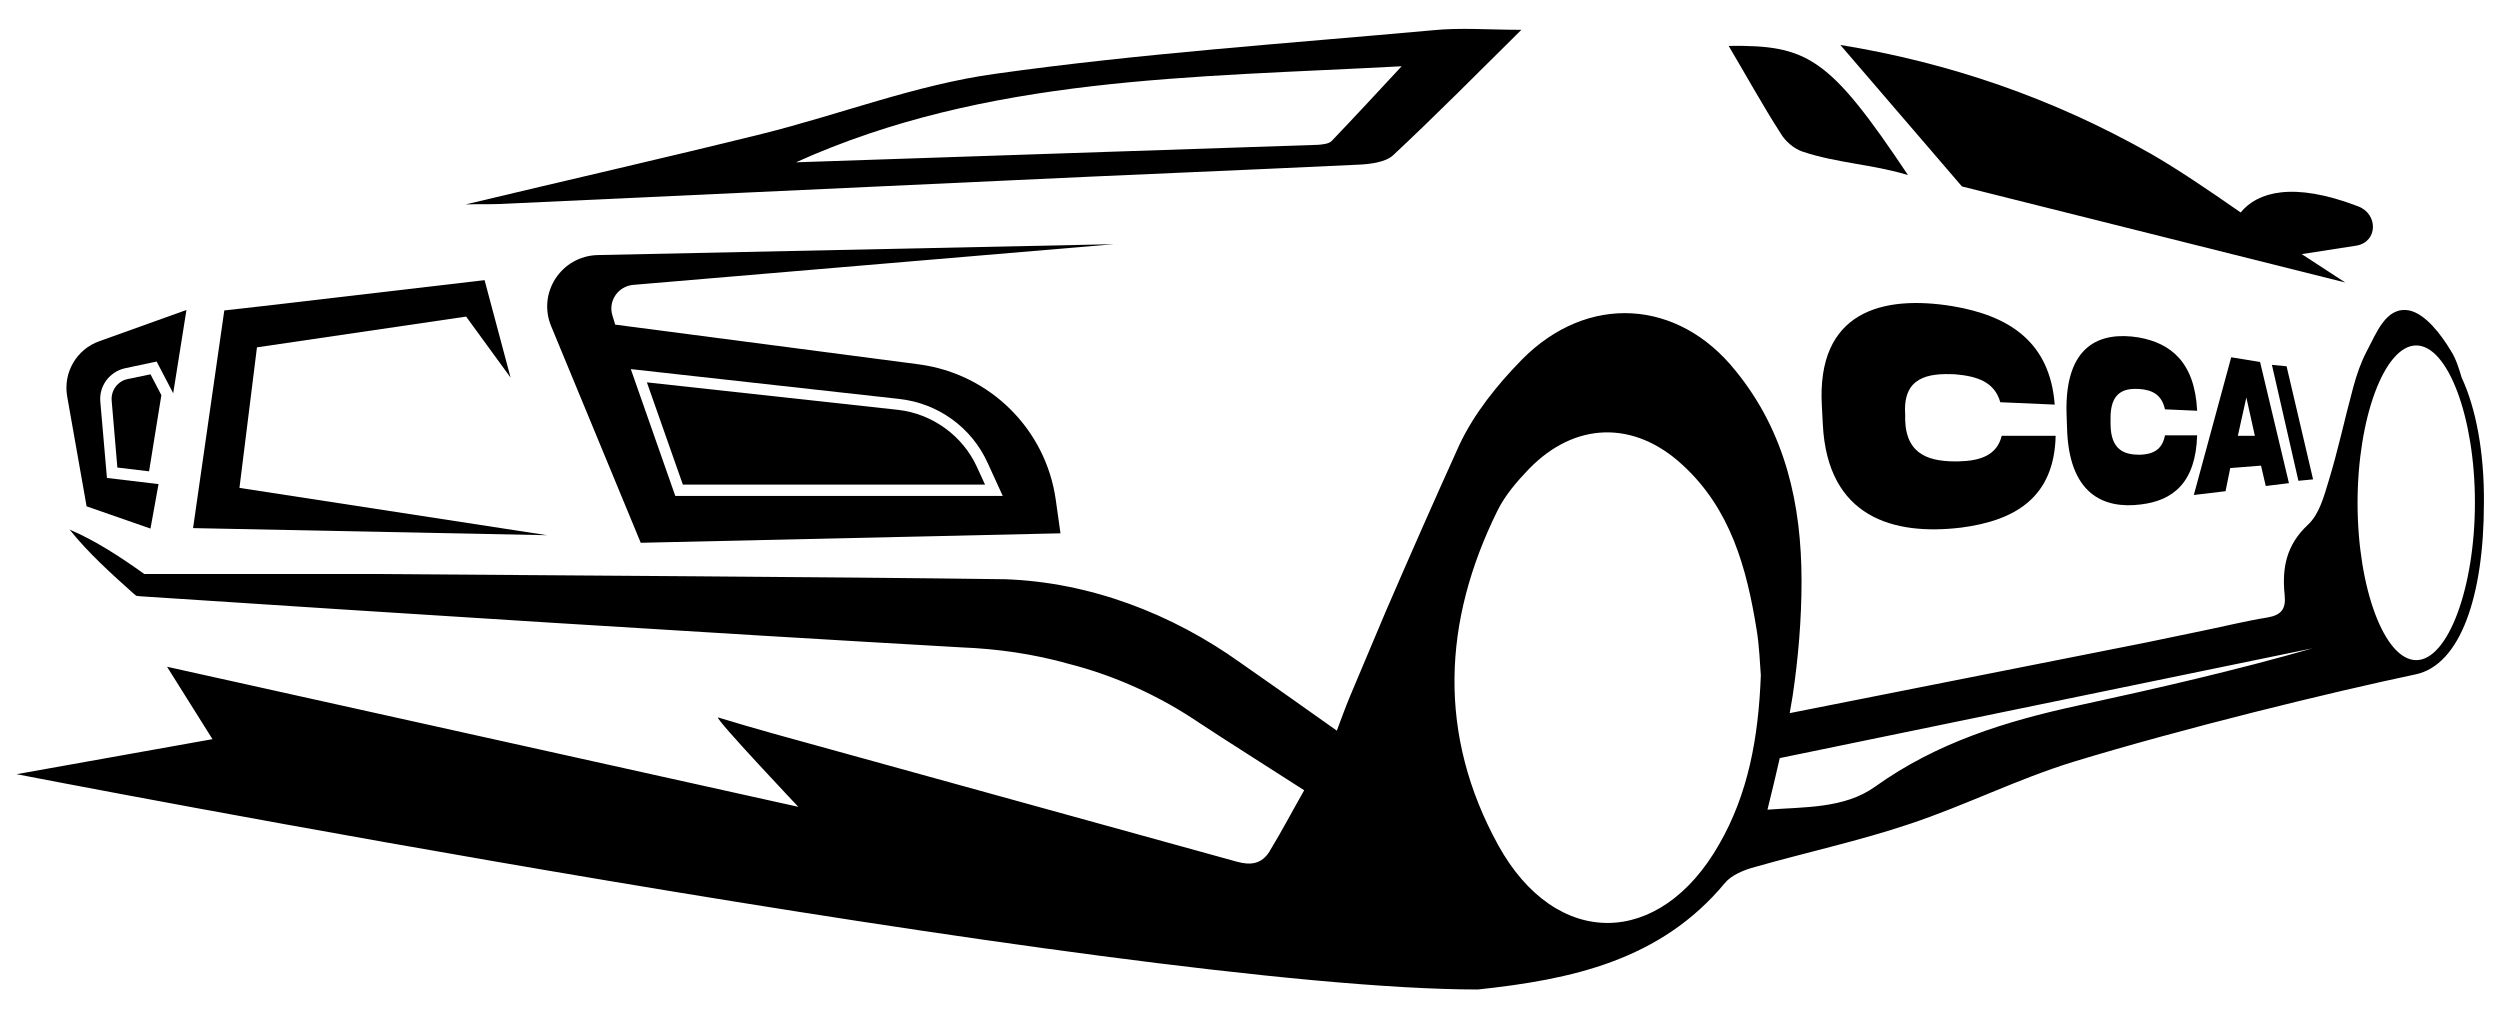
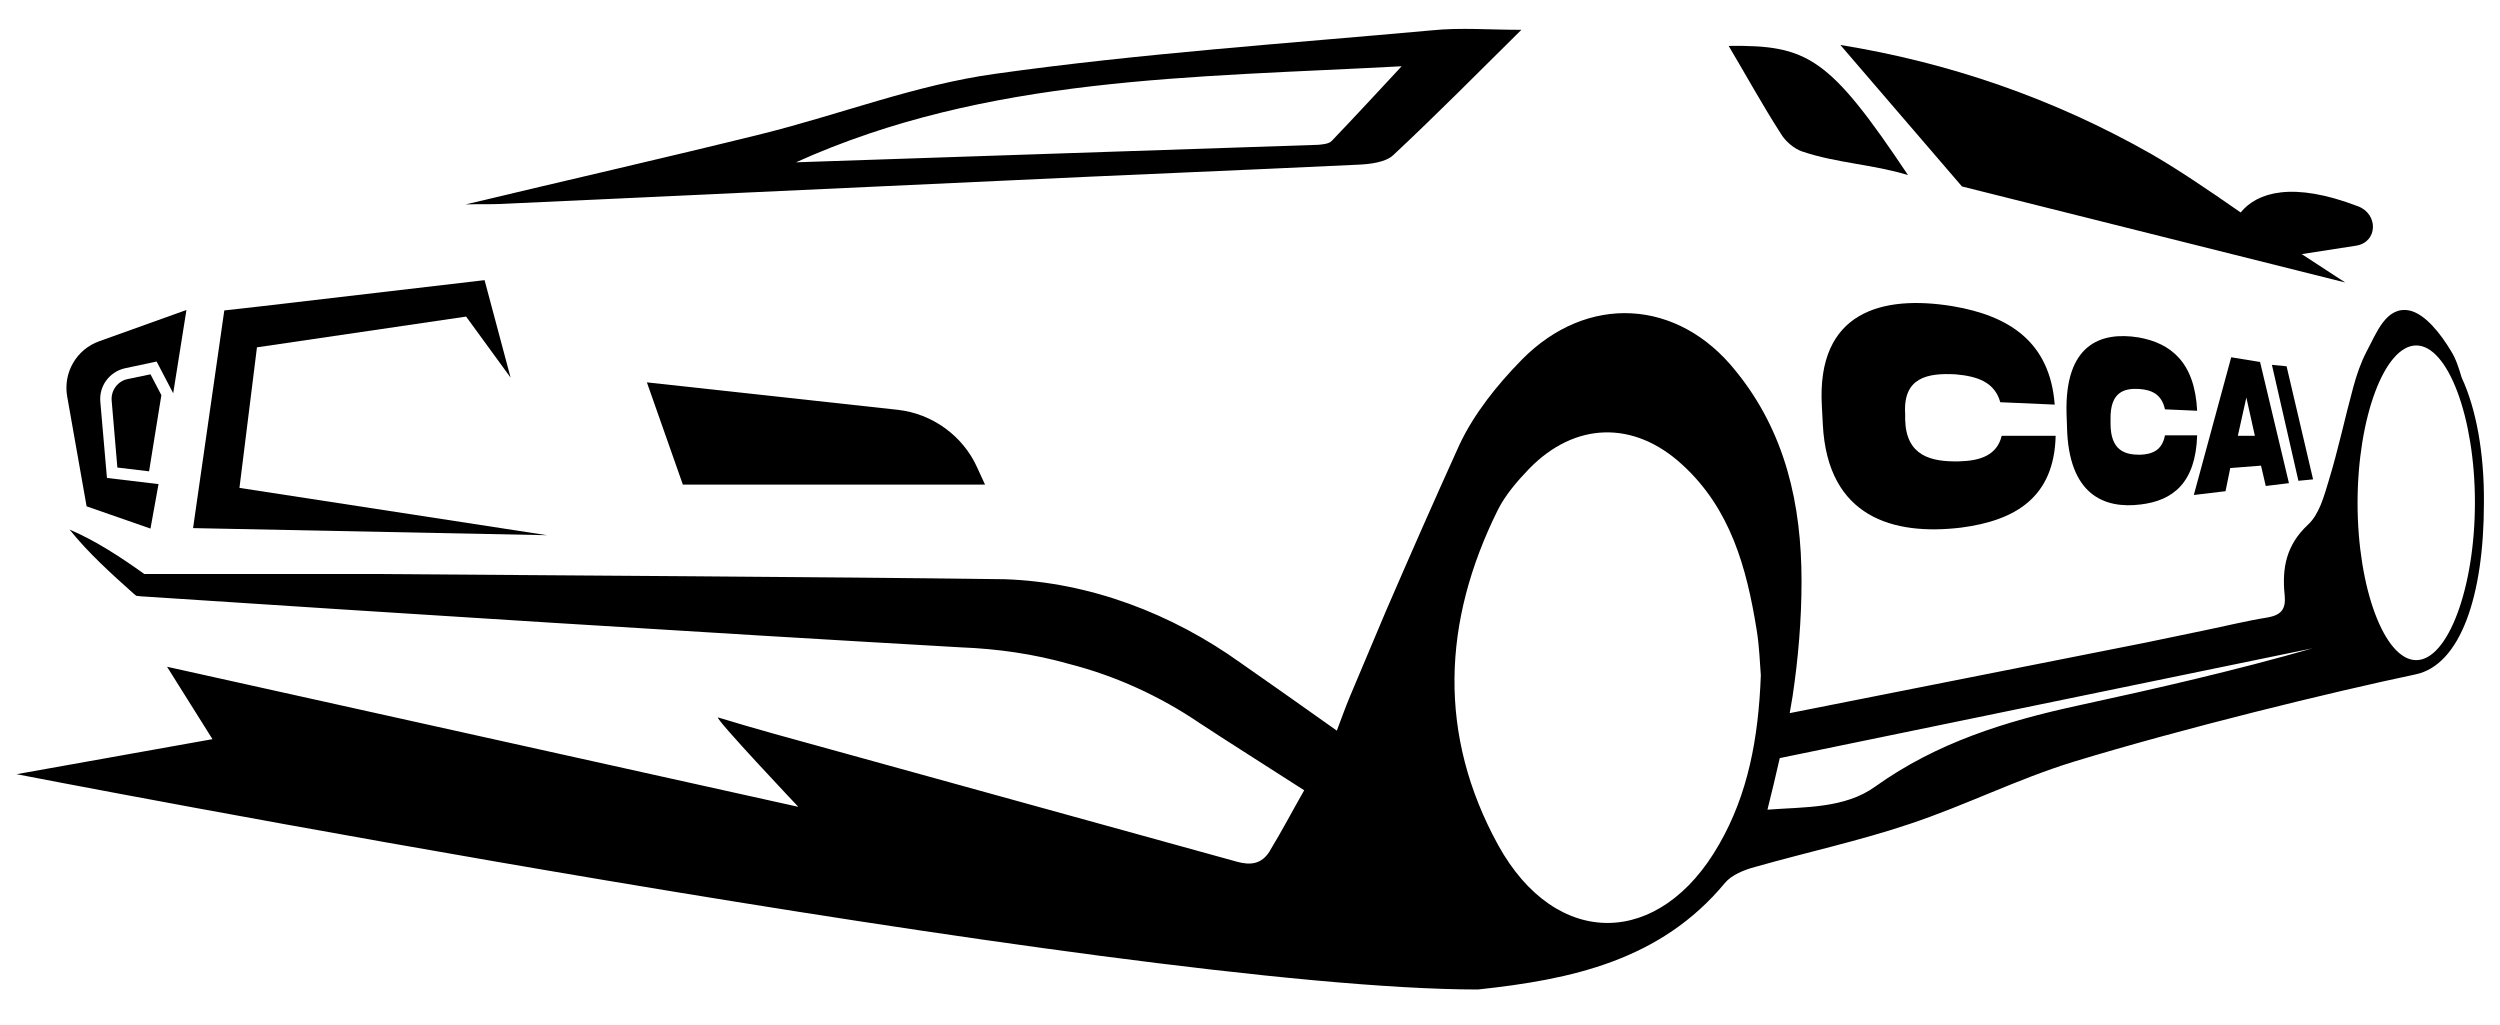
<svg xmlns="http://www.w3.org/2000/svg" x="0px" y="0px" viewBox="0 0 528.3 216.6" style="enable-background:new 0 0 528.3 216.6;" xml:space="preserve">
  <style type="text/css">	.st0{fill:none;}</style>
  <g id="Layer_1" />
  <g id="Layer_4" />
  <g id="Layer_6" />
  <g id="Layer_2">
    <g>
      <path class="st0" d="M355.5,98.2c-10.2-9.4-22.8-9.1-32.4,0.9c-2.5,2.6-5,5.5-6.6,8.7c-11.7,23.6-12.7,47.5,0.1,70.8   c12.2,22.1,34.2,21.8,46.7-0.2l0,0c6-10.7,8.3-22.4,8.8-35.8c-0.2-2.4-0.3-6.1-0.9-9.7C369.2,119.9,365.7,107.5,355.5,98.2z" />
      <path class="st0" d="M211.9,104.9l-3.2-7c-3.4-7.5-10.5-12.6-18.7-13.5l-56.8-6.2l9.4,26.8H211.9z M189.8,86.7   c7.3,0.8,13.8,5.5,16.8,12.2l1.7,3.7h-63.8l-7.6-21.6L189.8,86.7z" />
      <polygon class="st0" points="474.7,84 472.9,92 476.5,92   " />
      <path class="st0" d="M510.6,73c-6.7,0-12.4,15.2-12.4,33.2s5.7,33.2,12.4,33.2c6.7,0,12.4-15.2,12.4-33.2S517.3,73,510.6,73z" />
      <path class="st0" d="M281.4,29.8c4.8-4.9,9.4-10,14.8-15.8c-44.3,2.4-87.6,2.2-128,20.2c36.6-1.2,73.5-2.4,110.4-3.7   C279.5,30.5,280.8,30.4,281.4,29.8z" />
      <path class="st0" d="M373.5,171.1c7.9-0.6,16.3-0.1,22.8-4.9c13-9.4,27.5-13.8,42.8-17.1c16.6-3.6,33.1-7.4,49.5-12.1l-112.5,23.3   C375.3,163.8,374.4,167.4,373.5,171.1z" />
      <path d="M413.2,79.1c4.6,0.4,8.3,1.6,9.5,5.9l11.5,0.5c-1-13.3-9.7-18.8-21.6-20.8c-14.7-2.4-28.8,1-27.6,21.2l0.2,3.8   c1,19.7,15,23.5,29.2,21.8c11.5-1.5,19.7-6.4,20-19.4l0,0l-11.4,0c-1,4.1-4.5,5.3-9.1,5.4c-5.8,0.1-11.1-1.1-11.3-8.8l0-1.2   C402.1,79.7,407.4,78.8,413.2,79.1z" />
      <path d="M452.1,82.2c2.6,0.2,4.7,1.1,5.4,4.3l6.8,0.3c-0.5-10.3-5.6-14.3-12.4-15.5c-8.1-1.3-15.6,1.6-15.2,16.1l0.1,2.8   c0.3,14.3,7.8,17.4,15.6,16.4c6.7-0.8,11.6-4.5,11.9-14.6l0,0l-6.8,0c-0.6,3.2-2.7,4-5.3,4.1c-3.2,0-6.2-0.9-6.2-6.6l0-0.9   C445.9,82.8,448.9,82,452.1,82.2z" />
      <path d="M471.3,98.9l6.5-0.5l1,4.3l4.9-0.6l-6.1-25.6l-6.1-1l0,0l-7.9,29.1l6.7-0.8L471.3,98.9z M474.7,84l1.8,8.1h-3.6L474.7,84z   " />
      <polygon points="488.8,101.3 483.2,77.4 480.1,77.1 485.7,101.6   " />
      <path d="M105.8,43.1L105.8,43.1c35.3-1.6,70.5-3.3,105.8-4.9c25.1-1.2,50.2-2.2,75.4-3.4c2.5-0.1,5.8-0.5,7.4-2   c9.1-8.5,17.9-17.4,27.1-26.5c-6.9,0-12.9-0.5-18.8,0.1c-30.8,2.8-61.8,4.9-92.4,9.2c-16.7,2.3-32.8,8.6-49.3,12.7   c-20.6,5.1-41.3,9.8-62.6,14.9C101.3,43.1,103.6,43.2,105.8,43.1z M296.2,14c-5.4,5.8-10.1,10.9-14.8,15.8   c-0.6,0.6-1.8,0.7-2.8,0.8c-36.9,1.2-73.8,2.5-110.4,3.7C208.5,16.1,251.9,16.4,296.2,14z" />
      <path d="M380.8,32L380.8,32c7.4,2.5,14.9,2.7,22.4,5C386.5,12,382,9.5,365.3,9.7c3.8,6.4,7.2,12.6,11,18.5   C377.3,29.9,379.1,31.4,380.8,32z" />
      <path d="M520.2,79.8c-0.6-2-1.2-4-2.3-5.7c-2.1-3.5-5.4-7.8-8.8-8.5c-4.9-0.9-6.9,4.8-9,8.7c-1.2,2.3-2.1,4.9-2.8,7.5   c-1.8,6.6-3.2,13.3-5.2,19.8c-1,3.3-2,7.1-4.4,9.3c-4.6,4.3-5.5,9.2-4.9,14.9c0.3,3-0.8,4.2-3.7,4.7c-4.4,0.7-8.8,1.8-13.2,2.7   c-4.2,0.9-8.3,1.7-12.5,2.6l-75.2,14.9c0.2-1.2,0.4-2.3,0.6-3.5c1.2-8,1.9-16.2,1.9-24.4c0-16.2-3.4-31.5-13.9-44.4   C354.6,63.1,335.4,62,321.6,76c-5.2,5.3-10.1,11.4-13.2,18c-5.3,11.7-10.5,23.5-15.6,35.3c-2.5,5.9-5,11.9-7.5,17.8   c-1,2.4-1.9,4.9-2.8,7.3c-6.9-4.9-15.4-10.9-20.3-14.3c-14.5-10.4-31.9-17.1-49.9-17.7c-37.7-0.5-94.8-0.8-132.8-1.1   c-10.6,0-37.3,0-49,0c-4.9-3.5-10.2-7-15.8-9.4c3.9,4.9,8.9,9.4,13.6,13.6l0.5,0.4l0.8,0.1c54.6,3.6,119.2,7.7,173.5,10.8   c7.7,0.3,15.4,1.4,22.8,3.5c9.8,2.5,19.2,6.8,27.6,12.5c5.3,3.5,14.8,9.5,22.1,14.2c-2.4,4.2-4.7,8.6-7.2,12.7l-0.1,0.2   c-1.7,2.7-4,3-6.9,2.2c-32.6-9-65.2-18-97.7-27c-4-1.1-8-2.3-12-3.5c-0.4,0.5,17,18.9,17,18.9L35.3,140.9l9.6,15.3l-41.4,7.4   c0,0,234.1,45.5,308.8,45.5c19.7-2.1,38.6-6.1,52.2-22.5c1.4-1.7,4.1-2.8,6.4-3.4c10.9-3.1,22-5.5,32.7-9.1   c11.7-3.9,22.8-9.5,34.5-13.1c23.3-7.1,54.4-14.7,72.4-18.5c9.4-2,14.4-16.5,14.4-36.2C525,95.6,523.2,86.2,520.2,79.8z    M363.3,178.4L363.3,178.4c-12.5,22-34.5,22.3-46.7,0.2c-12.8-23.3-11.8-47.2-0.1-70.8c1.6-3.2,4.1-6.1,6.6-8.7   c9.7-10,22.2-10.3,32.4-0.9c10.2,9.3,13.6,21.8,15.7,34.8c0.6,3.6,0.7,7.3,0.9,9.7C371.6,156,369.4,167.8,363.3,178.4z    M439.1,149.1c-15.2,3.3-29.8,7.8-42.8,17.1c-6.5,4.7-15,4.3-22.8,4.9c0.9-3.7,1.8-7.3,2.6-10.9L488.7,137   C472.3,141.7,455.7,145.5,439.1,149.1z M510.6,139.5c-6.7,0-12.4-15.2-12.4-33.2S503.9,73,510.6,73c6.7,0,12.4,15.2,12.4,33.2   S517.3,139.5,510.6,139.5z" />
      <polygon points="50.6,103.1 54.3,73.4 98.5,66.9 107.9,79.8 102.4,59.2 55.4,64.7 55.4,64.7 47.4,65.6 40.8,111.6 115.6,113.1      " />
      <path d="M18.3,107l13.5,4.7l1.7-9.4L22.6,101l-1.4-16.1c-0.3-3.4,2-6.4,5.3-7.1l6.6-1.4l3.5,6.7l2.8-17.6L21,72.1   c-4.8,1.7-7.7,6.6-6.8,11.7L18.3,107z" />
      <path d="M27,80.1c-2.1,0.4-3.6,2.4-3.4,4.6l1.2,14.1l6.7,0.8l2.6-16.1l-2.3-4.4L27,80.1z" />
-       <path d="M133.8,60.2l101.6-8.6l-109.1,2.3c-7.7,0.2-12.8,8-9.8,15.1l18.9,45.7l88.7-2l-1-7.1C221,90.7,209.2,79,194.2,77L130,68.6   l-0.6-2C128.5,63.6,130.6,60.5,133.8,60.2z M190,84.3c8.2,0.9,15.3,6,18.7,13.5l3.2,7h-69.2l-9.4-26.8L190,84.3z" />
      <path d="M208.2,102.5l-1.7-3.7c-3-6.7-9.5-11.4-16.8-12.2l-53-5.8l7.6,21.6H208.2z" />
      <path d="M495.6,59.7c-3.2-2.1-6.3-4.1-9.2-6l11.6-1.8c4.5-0.8,4.6-6.7,0.3-8.3c-13.8-5.3-21.3-3-24.8,1.3   c-6.9-4.8-13.1-9-18.8-12.3c-20.9-11.9-43-19.4-65.8-23.1l25.7,29.9L495.6,59.7z" />
    </g>
  </g>
</svg>